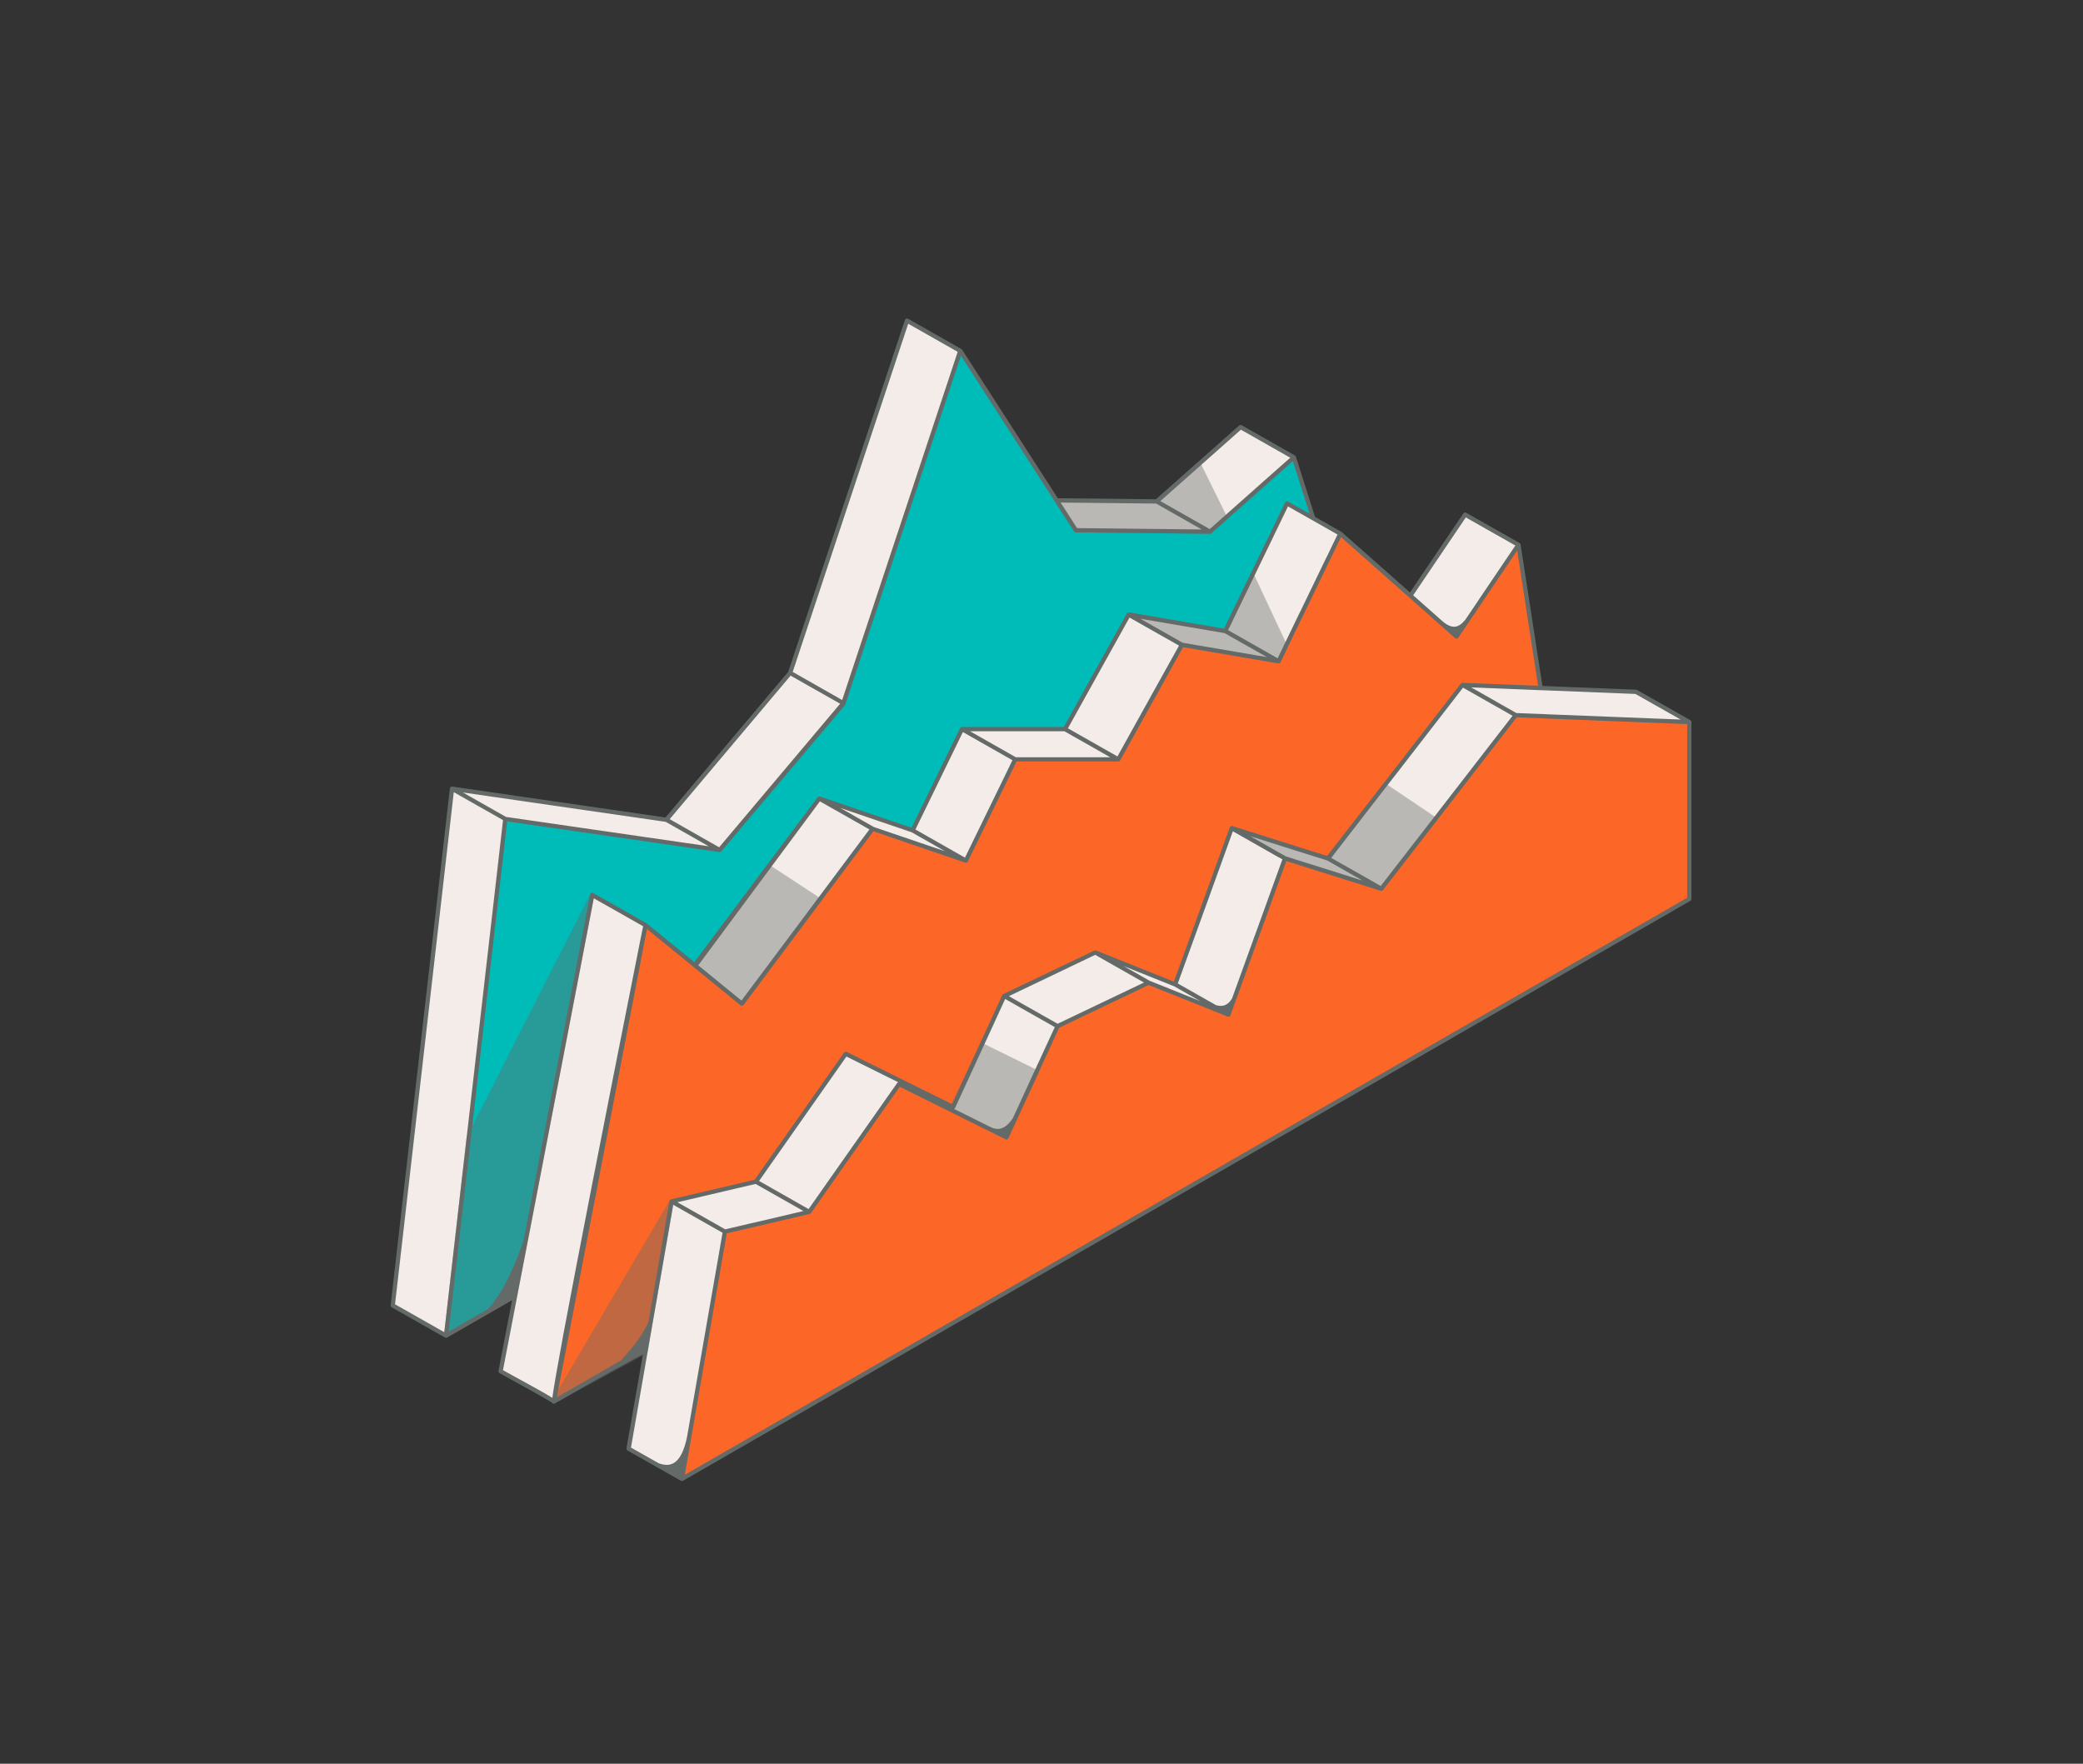
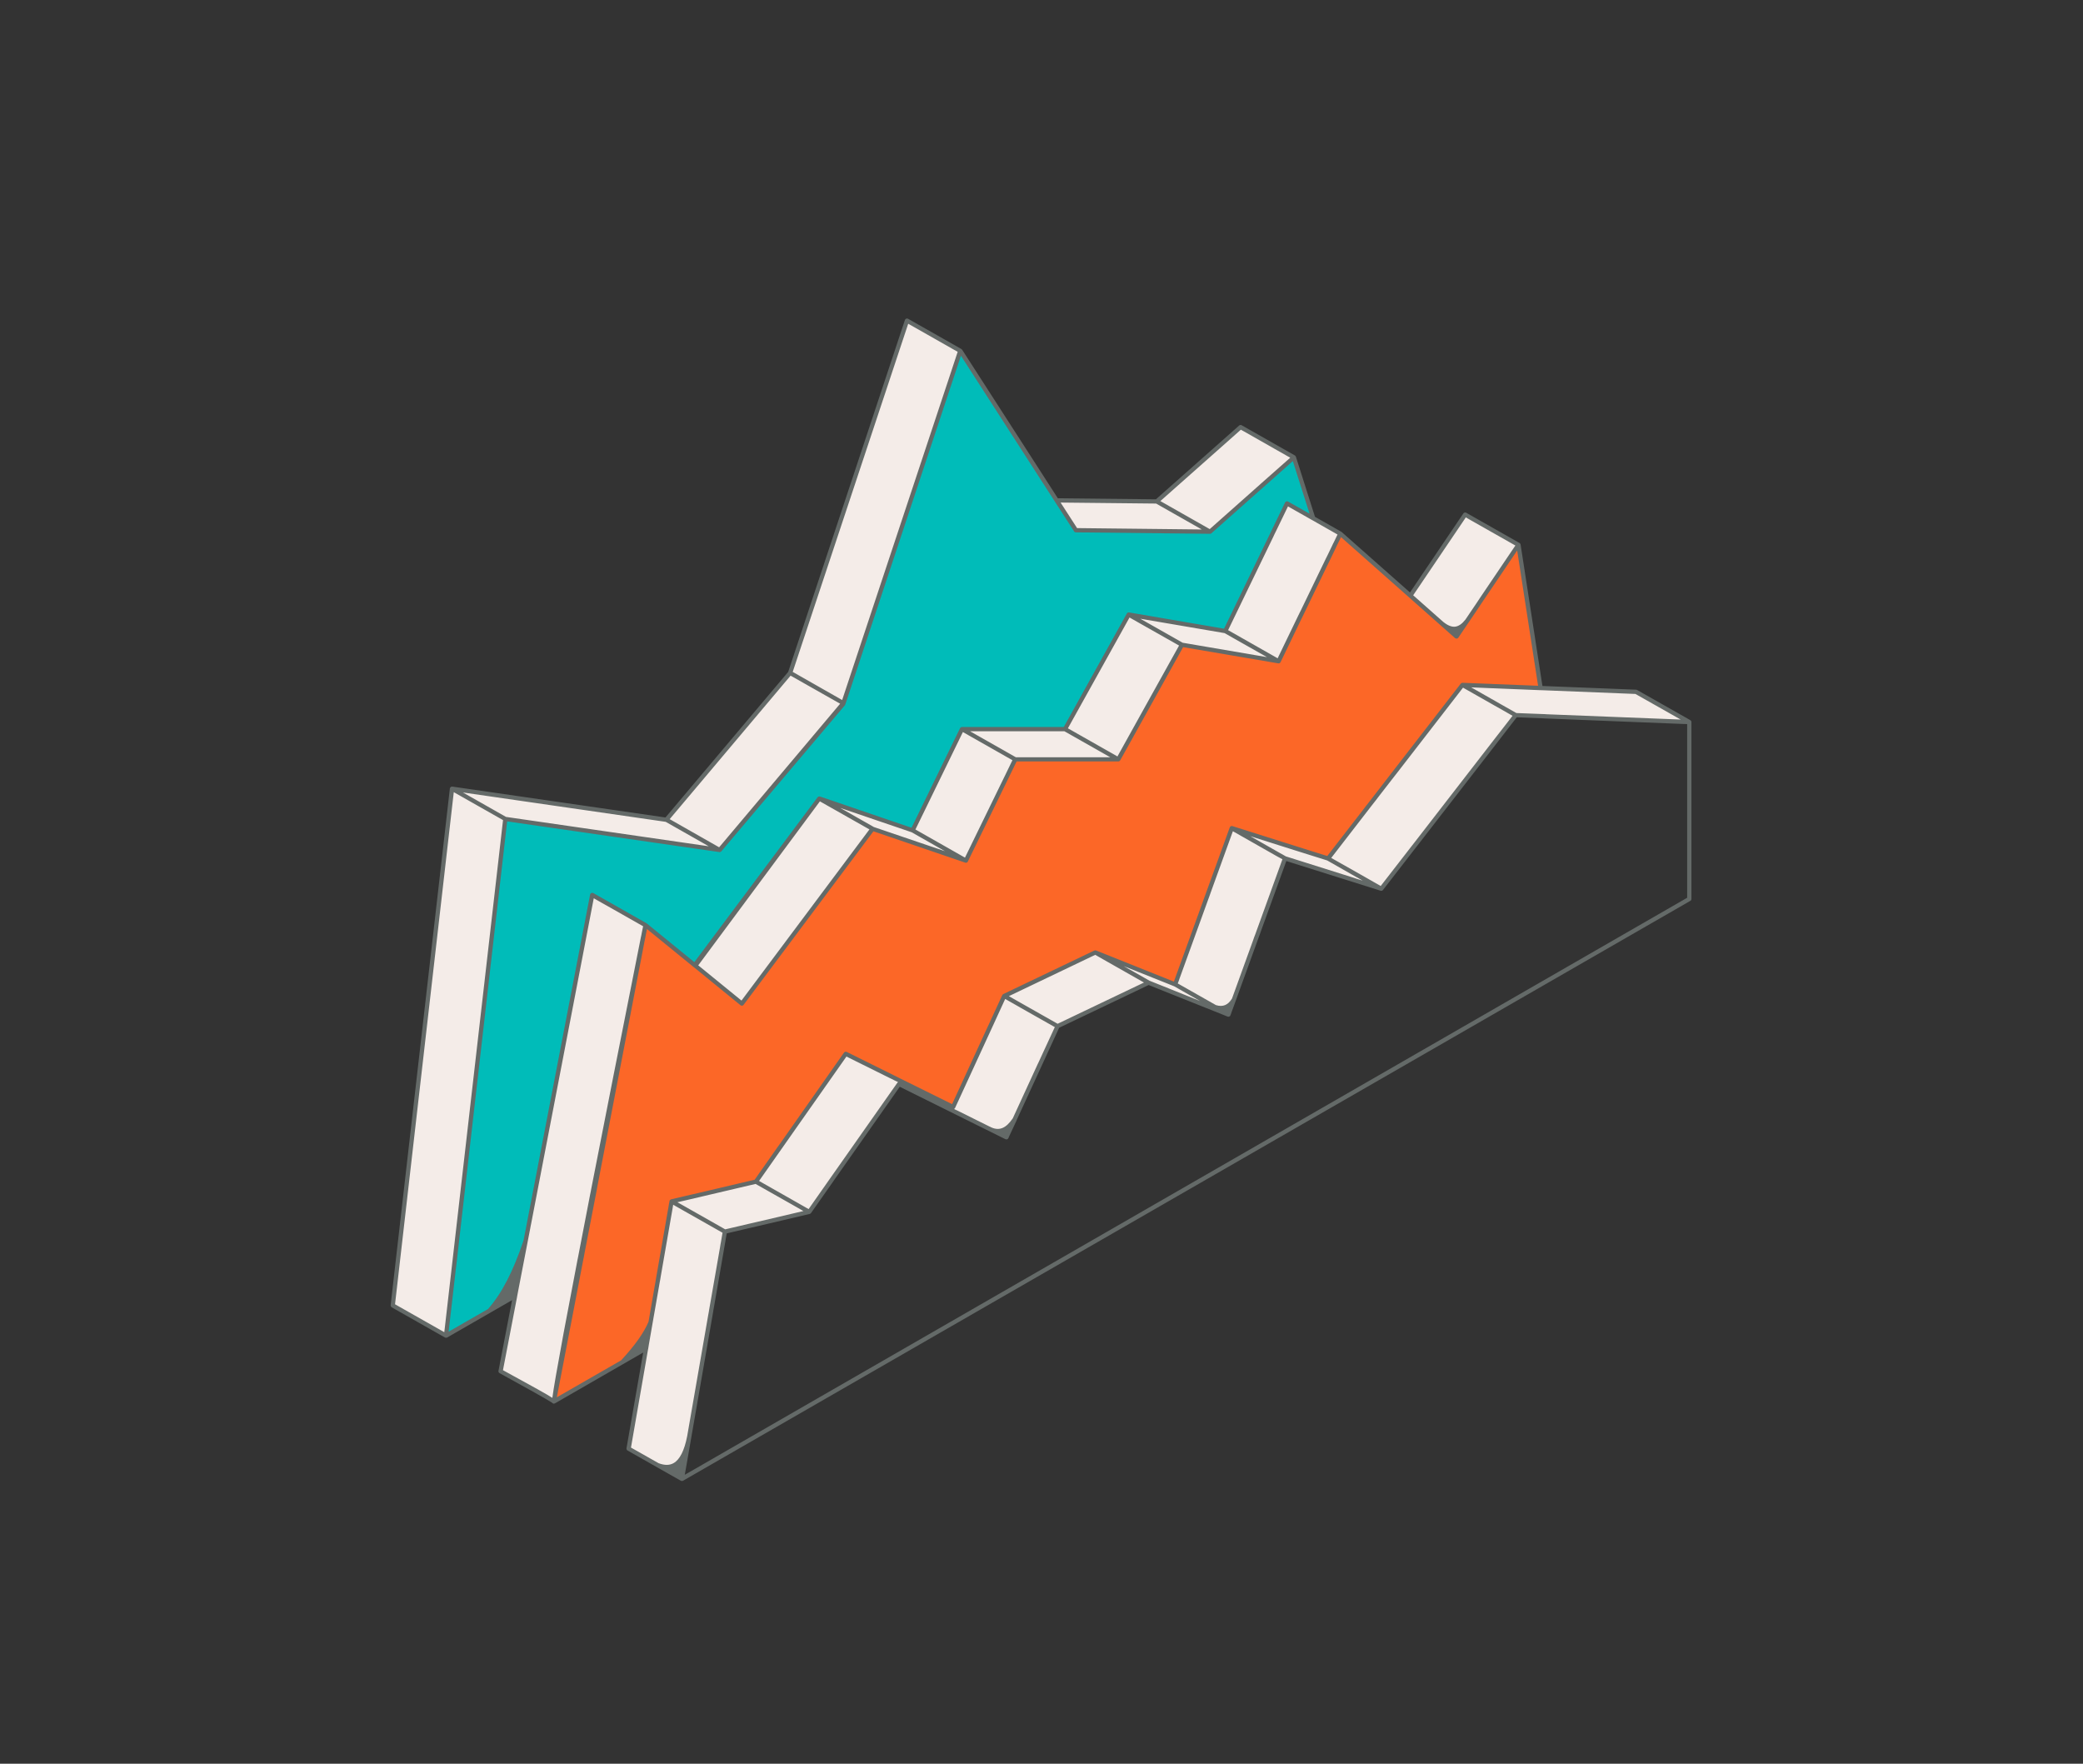
<svg xmlns="http://www.w3.org/2000/svg" width="150" zoomAndPan="magnify" viewBox="0 0 112.5 95.25" height="127" preserveAspectRatio="xMidYMid meet" version="1.0">
  <rect x="0" y="0" width="112.5" height="95.25" fill="#333333" stroke="none" />
  <defs>
    <filter x="0%" y="0%" width="100%" height="100%" id="ed6911b657">
      <feColorMatrix values="0 0 0 0 1 0 0 0 0 1 0 0 0 0 1 0 0 0 1 0" color-interpolation-filters="sRGB" />
    </filter>
    <clipPath id="bc3ed38fa9">
-       <path d="M 21.094 17.199 L 91.355 17.199 L 91.355 79.984 L 21.094 79.984 Z M 21.094 17.199 " clip-rule="nonzero" />
-     </clipPath>
+       </clipPath>
    <clipPath id="e7c0b8e179">
      <path d="M 21.094 17.199 L 91.355 17.199 L 91.355 79.984 L 21.094 79.984 Z M 21.094 17.199 " clip-rule="nonzero" />
    </clipPath>
    <clipPath id="9791cd1453">
-       <path d="M 36 38 L 91.355 38 L 91.355 79.984 L 36 79.984 Z M 36 38 " clip-rule="nonzero" />
-     </clipPath>
+       </clipPath>
    <mask id="41a3763fcc">
      <g filter="url(#ed6911b657)">
        <rect x="-11.25" width="135" fill="#000000" y="-9.525" height="114.3" fill-opacity="0.4" />
      </g>
    </mask>
    <clipPath id="c54dcb93a4">
-       <path d="M 0.766 0.766 L 54.82 0.766 L 54.82 51.961 L 0.766 51.961 Z M 0.766 0.766 " clip-rule="nonzero" />
-     </clipPath>
+       </clipPath>
    <clipPath id="a4ebc73a4f">
      <rect x="0" width="55" y="0" height="52" />
    </clipPath>
    <clipPath id="e7ffb589da">
      <path d="M 21.094 17.199 L 91.355 17.199 L 91.355 79.984 L 21.094 79.984 Z M 21.094 17.199 " clip-rule="nonzero" />
    </clipPath>
  </defs>
  <g clip-path="url(#bc3ed38fa9)">
    <path fill="#646a68" d="M 36.828 79.926 C 36.82 79.926 36.809 79.922 36.801 79.918 L 33.922 78.285 C 33.902 78.273 33.891 78.25 33.895 78.227 L 34.785 73.102 L 29.938 75.738 C 29.934 75.742 29.922 75.746 29.914 75.746 L 29.883 75.734 L 29.871 75.727 L 29.859 75.715 C 29.613 75.543 28.031 74.668 27.016 74.113 L 27 74.102 L 26.98 74.074 C 26.977 74.066 26.977 74.055 26.977 74.047 L 27.738 70.102 L 24.121 72.184 C 24.109 72.188 24.098 72.191 24.09 72.191 C 24.082 72.191 24.07 72.188 24.062 72.184 L 21.184 70.551 L 21.156 70.52 C 21.156 70.52 21.152 70.508 21.156 70.496 L 24.355 42.59 L 24.367 42.562 L 24.379 42.551 L 24.391 42.543 L 24.418 42.539 L 35.965 44.211 L 42.617 36.32 L 48.93 17.297 C 48.934 17.289 48.938 17.281 48.949 17.273 L 48.969 17.258 L 48.973 17.258 L 49.004 17.262 L 49.012 17.266 L 49.031 17.27 L 51.891 18.898 C 51.898 18.898 51.902 18.906 51.91 18.914 L 51.914 18.922 L 51.926 18.93 L 57.102 26.965 L 62.453 27.023 L 66.965 23.02 C 66.973 23.016 66.98 23.012 66.992 23.008 L 67.016 23.012 L 67.027 23.016 L 67.051 23.02 L 69.91 24.648 L 69.93 24.676 L 70.973 27.949 L 72.418 28.77 L 72.438 28.785 L 76.164 32.082 L 79.086 27.758 C 79.09 27.75 79.098 27.746 79.109 27.738 L 79.133 27.734 L 79.141 27.734 L 79.148 27.738 L 82.039 29.371 L 82.055 29.391 C 82.059 29.395 82.062 29.402 82.066 29.41 L 83.254 37.102 L 88.363 37.305 C 88.371 37.305 88.383 37.309 88.391 37.312 L 91.266 38.945 L 91.289 38.969 L 91.289 38.977 L 91.297 38.996 L 91.297 48.551 C 91.297 48.57 91.285 48.59 91.266 48.602 L 36.859 79.918 C 36.848 79.922 36.836 79.926 36.828 79.926 Z M 36.828 79.926 " fill-opacity="1" fill-rule="nonzero" />
  </g>
  <path fill="#00bcb9" d="M 70.926 27.988 L 69.512 27.188 L 68.785 28.684 L 66.176 34.078 L 60.957 33.188 L 57.52 39.375 L 51.957 39.375 L 49.289 44.844 L 44.25 43.125 L 37.52 52.125 L 34.863 49.961 L 31.984 48.332 L 28.527 66.289 L 27.816 69.988 L 24.09 72.133 L 24.492 68.613 L 27.289 44.227 L 38.867 45.902 L 45.543 38.012 L 51.242 20.816 L 51.863 18.945 L 57.066 27.023 L 58.105 28.637 L 65.352 28.715 L 68.039 26.328 L 69.879 24.695 Z M 34.746 50.574 L 34.863 49.961 C 34.863 49.961 34.82 50.18 34.742 50.574 Z M 34.746 50.574 " fill-opacity="1" fill-rule="nonzero" />
  <path fill="#fc6727" d="M 83.203 37.156 L 80.562 37.051 L 78.988 36.988 L 75.293 41.758 L 74.031 43.387 L 71.723 46.363 L 69.875 45.781 L 66.523 44.723 L 65.16 48.492 L 63.504 53.062 L 63.469 53.164 L 63.391 53.129 L 59.68 51.648 L 59.156 51.438 L 54.238 53.789 L 53.617 55.137 L 51.477 59.785 L 48.285 58.207 L 45.68 56.914 L 42.379 61.605 L 40.828 63.816 L 36.973 64.719 L 36.273 64.883 L 36.227 65.148 L 35.527 69.168 L 34.895 72.82 L 29.918 75.684 C 29.918 75.684 29.914 75.684 29.914 75.68 L 30.625 71.988 L 31.406 67.922 L 32.117 64.223 L 34.746 50.574 L 34.863 49.961 L 37.52 52.125 L 37.551 52.152 L 40.07 54.199 L 47.129 44.758 L 52.168 46.477 L 54.832 41.008 L 60.398 41.008 L 63.836 34.82 L 69.055 35.711 L 70.238 33.262 L 71.664 30.316 L 72.078 29.461 L 72.387 28.82 L 76.172 32.168 L 78.664 34.375 L 79.875 32.586 L 82.008 29.422 Z M 83.203 37.156 " fill-opacity="1" fill-rule="nonzero" />
  <g clip-path="url(#e7c0b8e179)">
    <path fill="#f4ece8" d="M 58.105 28.637 L 57.066 27.023 L 62.473 27.082 L 67.004 23.066 L 69.879 24.695 L 68.039 26.328 L 65.352 28.715 Z M 38.867 45.902 L 45.543 38.012 L 51.242 20.816 L 51.863 18.945 L 48.984 17.316 L 42.676 36.34 L 35.988 44.27 L 24.414 42.598 L 21.215 70.5 L 24.09 72.133 L 24.492 68.613 L 27.289 44.227 Z M 34.742 50.574 C 34.82 50.18 34.863 49.961 34.863 49.961 L 31.984 48.332 L 28.527 66.289 L 27.816 69.988 L 27.035 74.055 C 27.035 74.055 29.758 75.547 29.91 75.68 C 29.891 75.582 30.145 74.164 30.543 72.035 L 30.625 71.988 L 31.406 67.922 L 32.117 64.223 L 34.746 50.574 Z M 79.875 32.586 L 82.008 29.422 L 79.133 27.789 L 76.172 32.168 L 78.664 34.375 Z M 44.25 43.125 L 37.52 52.125 L 37.551 52.152 L 40.07 54.199 L 47.129 44.758 L 52.168 46.477 L 54.832 41.008 L 60.398 41.008 L 63.836 34.82 L 69.055 35.711 L 70.238 33.262 L 71.664 30.316 L 72.078 29.461 L 72.387 28.82 L 70.926 27.988 L 69.512 27.188 L 68.785 28.684 L 66.176 34.078 L 60.957 33.188 L 57.52 39.375 L 51.957 39.375 L 49.289 44.844 Z M 29.918 75.684 C 29.918 75.684 29.914 75.684 29.914 75.68 C 29.91 75.68 29.91 75.68 29.91 75.68 C 29.91 75.68 29.91 75.688 29.91 75.688 Z M 88.359 37.363 L 83.203 37.156 L 80.562 37.051 L 78.988 36.988 L 75.293 41.758 L 74.031 43.387 L 71.723 46.363 L 69.875 45.781 L 66.523 44.723 L 65.16 48.492 L 63.504 53.062 L 63.469 53.164 L 63.391 53.129 L 59.68 51.648 L 59.156 51.438 L 54.238 53.789 L 53.617 55.137 L 51.477 59.785 L 48.285 58.207 L 45.68 56.914 L 42.379 61.605 L 40.828 63.816 L 36.973 64.719 L 36.273 64.883 L 36.227 65.148 L 35.527 69.168 L 34.895 72.82 L 33.953 78.234 L 36.828 79.867 L 38.406 70.797 L 39.039 67.145 L 39.152 66.516 L 40.812 66.125 L 43.703 65.445 L 44.867 63.789 L 48.555 58.547 L 51.473 59.988 L 54.355 61.418 L 56.289 57.219 L 57.117 55.418 L 62.035 53.07 L 62.895 53.414 L 66.266 54.762 L 66.348 54.793 L 66.383 54.695 L 67.887 50.543 L 69.402 46.355 L 73.121 47.527 L 74.602 47.996 L 76.449 45.613 L 80.98 39.758 L 81.863 38.621 L 83.441 38.684 L 91.238 38.992 Z M 88.359 37.363 " fill-opacity="1" fill-rule="nonzero" />
  </g>
  <g clip-path="url(#9791cd1453)">
    <path fill="#fc6727" d="M 91.238 38.992 L 91.238 48.551 L 36.828 79.867 L 38.406 70.797 L 39.039 67.145 L 39.152 66.516 L 40.812 66.125 L 43.703 65.445 L 44.867 63.789 L 48.555 58.547 L 51.473 59.988 L 54.355 61.418 L 56.289 57.219 L 57.117 55.418 L 62.035 53.07 L 62.895 53.414 L 66.266 54.762 L 66.348 54.793 L 66.383 54.695 L 67.887 50.543 L 69.402 46.355 L 73.121 47.527 L 74.602 47.996 L 76.449 45.613 L 80.98 39.758 L 81.863 38.621 L 83.441 38.684 Z M 91.238 38.992 " fill-opacity="1" fill-rule="nonzero" />
  </g>
  <g mask="url(#41a3763fcc)">
    <g transform="matrix(1, 0, 0, 1, 23, 24)">
      <g clip-path="url(#a4ebc73a4f)">
        <g clip-path="url(#c54dcb93a4)">
-           <path fill="#646a68" d="M 13.387 40.902 L 11.977 49.012 C 11.969 49.047 11.949 49.078 11.918 49.094 L 6.969 51.789 C 6.949 51.797 6.93 51.805 6.91 51.805 C 6.883 51.805 6.852 51.793 6.828 51.77 C 6.793 51.73 6.785 51.676 6.812 51.629 L 13.172 40.824 C 13.203 40.777 13.262 40.754 13.312 40.773 C 13.363 40.793 13.395 40.848 13.387 40.902 Z M 9.023 24.223 C 8.969 24.203 8.91 24.227 8.883 24.277 L 2.211 37.398 C 2.207 37.41 2.203 37.422 2.199 37.434 L 0.977 48.121 C 0.973 48.164 0.992 48.207 1.027 48.23 C 1.047 48.242 1.066 48.246 1.09 48.246 C 1.109 48.246 1.129 48.242 1.148 48.234 L 4.875 46.086 C 4.902 46.07 4.926 46.043 4.93 46.008 L 9.098 24.352 C 9.109 24.297 9.078 24.238 9.023 24.223 Z M 21.312 24.512 L 18.574 22.719 C 18.523 22.688 18.457 22.699 18.418 22.75 L 14.461 28.082 C 14.422 28.133 14.434 28.203 14.48 28.238 L 16.996 30.289 C 17.016 30.305 17.043 30.312 17.07 30.312 C 17.074 30.312 17.078 30.312 17.082 30.312 C 17.113 30.309 17.145 30.293 17.16 30.266 L 21.344 24.676 C 21.363 24.648 21.371 24.617 21.363 24.586 C 21.359 24.555 21.34 24.527 21.312 24.512 Z M 54.57 20.156 L 51.844 18.324 C 51.793 18.289 51.727 18.301 51.688 18.348 L 48.656 22.223 L 43.559 20.613 C 43.504 20.594 43.441 20.625 43.418 20.68 C 43.395 20.73 43.418 20.793 43.469 20.824 L 46.344 22.457 C 46.352 22.461 46.359 22.465 46.367 22.465 L 51.566 24.105 C 51.578 24.109 51.59 24.113 51.602 24.113 C 51.637 24.113 51.672 24.098 51.691 24.066 L 54.594 20.32 C 54.613 20.293 54.625 20.262 54.617 20.23 C 54.613 20.199 54.594 20.172 54.57 20.156 Z M 46.055 11.828 C 46.098 11.828 46.141 11.801 46.16 11.762 L 46.535 10.984 C 46.551 10.953 46.551 10.918 46.535 10.887 L 44.73 7.035 C 44.715 6.992 44.672 6.969 44.629 6.969 C 44.582 6.969 44.543 6.992 44.523 7.031 L 43.109 9.953 L 37.977 9.074 C 37.926 9.066 37.867 9.098 37.852 9.148 C 37.832 9.203 37.852 9.262 37.902 9.289 L 40.777 10.922 C 40.789 10.926 40.805 10.93 40.816 10.934 L 46.035 11.824 C 46.043 11.828 46.047 11.828 46.055 11.828 Z M 33.039 33.797 L 30.07 32.336 C 30.043 32.32 30.012 32.32 29.98 32.328 C 29.953 32.34 29.926 32.359 29.914 32.391 L 28.262 35.891 C 28.234 35.945 28.258 36.012 28.312 36.039 L 31.305 37.523 C 31.32 37.531 31.336 37.535 31.355 37.535 C 31.367 37.535 31.379 37.531 31.395 37.527 C 31.422 37.516 31.445 37.496 31.461 37.469 L 33.094 33.949 C 33.117 33.891 33.094 33.824 33.039 33.797 Z M 42.352 4.828 C 42.379 4.828 42.406 4.82 42.426 4.801 L 43.254 4.066 C 43.293 4.031 43.305 3.977 43.281 3.93 L 41.844 1.02 C 41.828 0.988 41.797 0.965 41.762 0.957 C 41.727 0.953 41.691 0.961 41.664 0.984 L 39.43 2.965 L 34.07 2.91 C 34.023 2.91 33.988 2.93 33.969 2.969 C 33.945 3.004 33.949 3.051 33.973 3.086 L 35.012 4.699 C 35.031 4.73 35.066 4.75 35.105 4.75 L 42.348 4.828 C 42.352 4.828 42.352 4.828 42.352 4.828 Z M 42.352 4.828 " fill-opacity="1" fill-rule="nonzero" />
-         </g>
+           </g>
      </g>
    </g>
  </g>
  <g clip-path="url(#e7ffb589da)">
    <path fill="#646a68" d="M 91.352 38.988 C 91.352 38.984 91.352 38.98 91.352 38.977 C 91.348 38.965 91.344 38.953 91.34 38.941 C 91.336 38.934 91.332 38.93 91.328 38.926 C 91.32 38.918 91.312 38.906 91.301 38.902 C 91.301 38.898 91.297 38.895 91.297 38.895 L 88.418 37.262 C 88.402 37.254 88.383 37.246 88.367 37.246 L 83.305 37.047 L 82.125 29.406 C 82.125 29.402 82.121 29.402 82.121 29.402 C 82.121 29.398 82.121 29.398 82.121 29.395 C 82.117 29.379 82.109 29.363 82.098 29.348 C 82.094 29.344 82.09 29.344 82.086 29.34 C 82.078 29.332 82.074 29.328 82.066 29.324 L 79.188 27.691 C 79.18 27.688 79.172 27.684 79.164 27.68 C 79.16 27.68 79.16 27.68 79.156 27.68 C 79.156 27.68 79.156 27.68 79.152 27.68 C 79.133 27.676 79.113 27.676 79.094 27.684 C 79.09 27.684 79.086 27.688 79.082 27.688 C 79.066 27.695 79.047 27.707 79.035 27.727 L 76.152 31.996 L 72.465 28.734 C 72.461 28.73 72.457 28.73 72.457 28.727 C 72.453 28.727 72.449 28.723 72.445 28.719 L 71.02 27.91 L 69.988 24.66 C 69.988 24.656 69.984 24.652 69.98 24.648 C 69.977 24.641 69.973 24.633 69.965 24.625 C 69.961 24.617 69.953 24.613 69.949 24.605 C 69.945 24.605 69.941 24.598 69.938 24.598 L 67.059 22.965 C 67.055 22.961 67.051 22.965 67.047 22.961 C 67.043 22.961 67.039 22.957 67.031 22.953 C 67.023 22.949 67.016 22.953 67.004 22.953 C 66.996 22.953 66.992 22.953 66.984 22.953 C 66.965 22.957 66.941 22.965 66.926 22.98 L 62.43 26.965 L 57.133 26.91 L 51.961 18.883 C 51.961 18.883 51.957 18.883 51.957 18.883 C 51.945 18.867 51.934 18.855 51.922 18.848 L 49.043 17.215 C 49.043 17.215 49.039 17.215 49.039 17.215 C 49.035 17.211 49.027 17.211 49.023 17.207 C 49.008 17.203 48.996 17.203 48.98 17.203 C 48.977 17.203 48.973 17.199 48.973 17.199 C 48.969 17.199 48.965 17.203 48.961 17.203 C 48.957 17.207 48.949 17.207 48.945 17.207 C 48.938 17.211 48.93 17.215 48.922 17.223 C 48.918 17.223 48.914 17.227 48.91 17.23 C 48.895 17.242 48.883 17.258 48.875 17.277 L 42.57 36.285 L 35.941 44.148 L 24.43 42.48 C 24.426 42.48 24.422 42.484 24.422 42.48 C 24.418 42.48 24.414 42.48 24.41 42.48 C 24.402 42.484 24.391 42.484 24.383 42.484 C 24.375 42.488 24.371 42.488 24.363 42.492 C 24.363 42.492 24.363 42.492 24.359 42.492 C 24.359 42.492 24.359 42.496 24.359 42.496 C 24.355 42.496 24.352 42.5 24.348 42.504 C 24.344 42.504 24.344 42.504 24.344 42.504 C 24.34 42.508 24.34 42.508 24.336 42.512 C 24.332 42.516 24.324 42.523 24.32 42.527 C 24.32 42.531 24.316 42.531 24.316 42.535 C 24.312 42.539 24.312 42.543 24.309 42.547 C 24.309 42.551 24.305 42.555 24.305 42.559 C 24.301 42.562 24.301 42.57 24.301 42.574 C 24.301 42.578 24.297 42.578 24.297 42.582 L 21.098 70.488 C 21.098 70.512 21.102 70.531 21.109 70.551 C 21.113 70.559 21.121 70.562 21.125 70.566 C 21.133 70.578 21.137 70.59 21.148 70.598 C 21.152 70.598 21.152 70.598 21.152 70.598 C 21.156 70.598 21.156 70.602 21.156 70.602 L 24.035 72.234 C 24.051 72.242 24.07 72.246 24.09 72.246 C 24.109 72.246 24.125 72.242 24.145 72.234 C 24.145 72.234 24.148 72.234 24.148 72.234 L 27.656 70.215 L 26.922 74.035 C 26.918 74.059 26.922 74.082 26.93 74.102 C 26.934 74.109 26.938 74.113 26.941 74.117 C 26.949 74.129 26.957 74.141 26.969 74.148 C 26.969 74.152 26.973 74.152 26.973 74.152 C 26.977 74.152 26.977 74.156 26.98 74.156 C 27.98 74.703 29.582 75.594 29.812 75.75 C 29.812 75.75 29.812 75.75 29.816 75.75 C 29.82 75.762 29.832 75.77 29.84 75.777 C 29.844 75.777 29.844 75.781 29.844 75.781 C 29.844 75.781 29.844 75.781 29.848 75.781 C 29.859 75.793 29.875 75.797 29.891 75.801 C 29.898 75.801 29.906 75.805 29.91 75.805 C 29.91 75.805 29.914 75.805 29.914 75.805 C 29.934 75.801 29.953 75.797 29.969 75.789 L 29.984 75.781 L 34.738 73.043 L 33.836 78.215 C 33.828 78.262 33.852 78.312 33.895 78.336 L 36.773 79.969 C 36.789 79.977 36.809 79.98 36.828 79.98 C 36.848 79.98 36.863 79.98 36.879 79.973 C 36.879 79.969 36.879 79.969 36.883 79.969 C 36.883 79.969 36.887 79.969 36.887 79.969 L 91.297 48.648 C 91.332 48.629 91.352 48.59 91.352 48.551 L 91.352 38.992 C 91.352 38.992 91.352 38.992 91.352 38.988 Z M 27.164 73.996 L 27.168 73.98 L 27.922 70.062 L 27.93 70.012 C 27.93 70.012 27.93 70.012 27.93 70.008 L 27.949 69.91 L 27.977 69.762 L 28.5 67.051 L 28.633 66.363 L 28.66 66.215 L 28.691 66.062 L 31.066 53.727 L 32.062 48.543 L 32.07 48.512 L 32.523 48.77 L 33.125 49.109 L 34.734 50.023 C 34.711 50.137 34.688 50.25 34.664 50.363 C 34.656 50.406 34.648 50.449 34.641 50.492 C 34.633 50.535 34.625 50.574 34.613 50.617 C 33.543 56.004 32.648 60.535 31.934 64.195 C 31.926 64.246 31.914 64.297 31.906 64.348 C 31.895 64.395 31.887 64.445 31.875 64.496 C 31.637 65.73 31.414 66.867 31.219 67.898 C 31.207 67.949 31.199 67.996 31.188 68.047 C 31.18 68.098 31.168 68.148 31.16 68.195 C 30.879 69.664 30.641 70.918 30.445 71.961 C 30.438 72.012 30.426 72.059 30.418 72.109 C 30.41 72.16 30.398 72.207 30.391 72.258 C 30.078 73.945 29.891 75.031 29.832 75.492 C 29.539 75.301 28.848 74.918 27.27 74.055 C 27.234 74.035 27.199 74.016 27.164 73.996 Z M 21.336 70.438 L 21.336 70.43 L 24.508 42.781 L 27.168 44.289 L 24.387 68.543 L 24.355 68.824 L 23.996 71.945 L 21.445 70.5 Z M 49.121 17.523 L 49.336 17.645 L 51.723 19 L 51.211 20.551 L 51.117 20.832 L 45.484 37.805 L 42.82 36.289 L 42.812 36.289 L 49.051 17.484 Z M 37.309 45.152 L 38.277 45.703 L 27.328 44.117 L 25.973 43.348 L 25 42.797 L 35.953 44.383 Z M 42.699 36.488 L 42.719 36.5 L 45.375 38.004 L 38.84 45.758 L 36.168 44.238 Z M 24.602 68.684 L 24.617 68.539 L 24.637 68.398 L 26.457 52.504 L 27.391 44.359 L 38.852 46.016 C 38.855 46.02 38.863 46.02 38.867 46.02 C 38.879 46.02 38.887 46.016 38.895 46.012 C 38.898 46.012 38.906 46.012 38.91 46.008 C 38.918 46.008 38.922 46.004 38.926 46 C 38.93 45.996 38.938 45.992 38.941 45.988 C 38.945 45.984 38.949 45.984 38.957 45.977 L 38.961 45.973 L 45.633 38.086 C 45.641 38.074 45.648 38.062 45.652 38.047 L 51.277 21.082 L 51.371 20.801 L 51.898 19.211 L 56.855 26.906 L 56.93 27.023 L 57.004 27.137 L 57.297 27.59 L 58.012 28.699 C 58.031 28.73 58.066 28.75 58.105 28.75 L 65.348 28.828 C 65.352 28.828 65.352 28.828 65.352 28.828 C 65.352 28.828 65.355 28.828 65.359 28.828 C 65.379 28.828 65.398 28.82 65.414 28.809 C 65.418 28.805 65.422 28.805 65.422 28.805 C 65.422 28.801 65.426 28.801 65.426 28.801 L 67.98 26.535 L 68.078 26.449 L 68.172 26.367 L 69.824 24.902 L 70.727 27.742 L 69.566 27.086 C 69.562 27.082 69.559 27.082 69.551 27.082 C 69.547 27.078 69.539 27.078 69.531 27.074 C 69.523 27.074 69.512 27.074 69.5 27.074 C 69.496 27.074 69.492 27.074 69.488 27.074 C 69.488 27.074 69.484 27.074 69.484 27.074 C 69.48 27.078 69.48 27.074 69.477 27.078 C 69.469 27.078 69.461 27.086 69.453 27.09 C 69.449 27.094 69.441 27.094 69.438 27.098 C 69.426 27.109 69.414 27.121 69.406 27.137 L 68.809 28.375 L 68.734 28.527 L 68.664 28.676 L 66.109 33.953 L 60.977 33.074 C 60.969 33.074 60.965 33.074 60.957 33.074 C 60.949 33.074 60.941 33.074 60.934 33.078 C 60.93 33.078 60.93 33.078 60.926 33.078 C 60.922 33.078 60.918 33.082 60.914 33.082 C 60.91 33.086 60.91 33.086 60.906 33.086 C 60.902 33.09 60.898 33.09 60.895 33.094 C 60.891 33.098 60.883 33.102 60.879 33.105 C 60.875 33.113 60.867 33.117 60.863 33.125 C 60.863 33.129 60.859 33.129 60.859 33.133 L 57.453 39.262 L 51.957 39.262 C 51.945 39.262 51.938 39.262 51.93 39.266 C 51.926 39.266 51.922 39.266 51.922 39.266 C 51.922 39.266 51.922 39.266 51.918 39.266 C 51.914 39.27 51.906 39.273 51.898 39.277 C 51.898 39.277 51.895 39.277 51.891 39.281 C 51.887 39.281 51.887 39.285 51.883 39.289 C 51.879 39.289 51.879 39.293 51.875 39.297 C 51.867 39.301 51.859 39.312 51.855 39.32 C 51.855 39.324 51.852 39.324 51.852 39.324 L 49.23 44.703 L 44.289 43.016 C 44.285 43.016 44.281 43.016 44.277 43.016 C 44.27 43.016 44.262 43.012 44.254 43.012 C 44.25 43.012 44.242 43.012 44.234 43.012 C 44.23 43.016 44.227 43.016 44.219 43.016 C 44.219 43.016 44.215 43.02 44.215 43.02 C 44.207 43.02 44.203 43.023 44.195 43.027 C 44.191 43.027 44.188 43.031 44.18 43.035 C 44.176 43.043 44.168 43.047 44.164 43.051 C 44.164 43.055 44.16 43.055 44.16 43.059 C 44.16 43.059 44.156 43.059 44.156 43.059 L 37.5 51.961 L 34.938 49.875 C 34.934 49.871 34.93 49.871 34.926 49.867 C 34.922 49.867 34.922 49.863 34.922 49.863 L 32.043 48.23 C 32.035 48.227 32.027 48.227 32.02 48.223 C 32.012 48.223 32.004 48.219 31.996 48.219 C 31.988 48.215 31.977 48.219 31.965 48.223 C 31.957 48.223 31.953 48.219 31.945 48.223 C 31.945 48.223 31.945 48.223 31.941 48.227 C 31.941 48.227 31.938 48.227 31.938 48.227 C 31.926 48.23 31.918 48.238 31.91 48.246 C 31.906 48.25 31.902 48.254 31.898 48.258 C 31.883 48.273 31.875 48.289 31.871 48.309 L 28.426 66.215 L 28.398 66.367 L 28.367 66.516 L 28.273 67 C 27.703 68.688 27.094 69.863 26.355 70.695 L 24.23 71.918 Z M 67.055 23.227 L 67.203 23.309 L 69.684 24.719 L 68.094 26.125 L 68 26.211 L 67.906 26.293 L 65.336 28.574 L 62.672 27.062 L 62.668 27.062 L 65.863 24.23 L 66.945 23.27 L 67.016 23.207 Z M 57.281 27.141 L 62.441 27.195 L 64.906 28.594 L 58.172 28.52 Z M 79.168 27.941 L 79.281 28.008 L 81.844 29.461 L 79.941 32.277 L 79.754 32.559 L 79.145 33.461 C 78.961 33.695 78.781 33.82 78.59 33.844 C 78.398 33.863 78.191 33.781 77.949 33.586 L 76.324 32.148 L 79.062 28.098 L 79.156 27.957 Z M 76.109 32.266 L 76.195 32.344 L 78.586 34.461 C 78.598 34.469 78.613 34.477 78.629 34.48 C 78.633 34.484 78.637 34.484 78.641 34.484 C 78.648 34.484 78.656 34.488 78.664 34.488 C 78.668 34.488 78.676 34.488 78.68 34.488 C 78.711 34.484 78.742 34.465 78.762 34.438 L 79.805 32.895 L 79.992 32.613 L 81.941 29.73 L 83.07 37.035 L 80.664 36.941 L 80.547 36.934 L 80.43 36.93 L 78.992 36.875 C 78.988 36.875 78.984 36.875 78.98 36.875 C 78.969 36.875 78.957 36.879 78.949 36.883 C 78.941 36.883 78.934 36.887 78.93 36.891 C 78.918 36.898 78.91 36.902 78.906 36.91 C 78.902 36.914 78.898 36.914 78.895 36.918 L 75.336 41.512 L 75.25 41.625 L 75.164 41.734 L 73.953 43.301 L 73.766 43.539 L 73.582 43.781 L 71.684 46.23 L 70.156 45.75 L 69.859 45.656 L 66.559 44.613 C 66.555 44.613 66.551 44.613 66.551 44.613 C 66.543 44.613 66.535 44.609 66.527 44.609 C 66.52 44.609 66.512 44.609 66.504 44.613 C 66.496 44.613 66.492 44.613 66.484 44.617 C 66.477 44.621 66.473 44.625 66.465 44.629 C 66.457 44.633 66.453 44.637 66.449 44.641 C 66.441 44.645 66.438 44.652 66.434 44.656 C 66.43 44.66 66.426 44.664 66.426 44.668 C 66.422 44.668 66.422 44.672 66.422 44.676 C 66.422 44.68 66.418 44.68 66.418 44.684 L 65.066 48.414 L 65.004 48.582 L 64.945 48.75 L 63.41 52.984 L 63.402 53.012 L 63.379 53.004 L 59.945 51.629 L 59.672 51.52 L 59.199 51.332 C 59.195 51.328 59.191 51.328 59.188 51.328 C 59.18 51.328 59.172 51.324 59.16 51.324 C 59.156 51.324 59.148 51.324 59.145 51.324 C 59.133 51.328 59.125 51.328 59.117 51.332 C 59.113 51.332 59.109 51.332 59.109 51.332 L 54.188 53.684 C 54.188 53.684 54.188 53.688 54.184 53.688 C 54.168 53.699 54.148 53.711 54.137 53.73 C 54.137 53.734 54.137 53.734 54.137 53.738 C 54.137 53.738 54.133 53.738 54.133 53.738 L 53.527 55.055 L 53.445 55.238 L 53.359 55.418 L 51.422 59.629 L 48.531 58.199 L 48.281 58.074 L 45.73 56.809 C 45.68 56.785 45.617 56.801 45.582 56.848 L 42.301 61.52 L 42.145 61.742 L 41.984 61.965 L 40.758 63.711 L 37.707 64.43 L 37.316 64.52 L 36.93 64.609 L 36.246 64.77 C 36.227 64.777 36.211 64.789 36.195 64.801 C 36.191 64.805 36.188 64.809 36.184 64.812 C 36.18 64.816 36.176 64.82 36.172 64.824 C 36.168 64.836 36.164 64.848 36.164 64.855 C 36.16 64.859 36.16 64.859 36.16 64.863 L 36.121 65.074 L 36.098 65.223 L 36.07 65.371 L 35.422 69.094 L 35.398 69.242 L 35.371 69.391 L 35.027 71.379 C 34.777 71.973 34.309 72.637 33.547 73.465 L 30.074 75.461 L 30.727 72.062 L 30.754 71.914 L 30.785 71.766 L 31.508 67.996 L 31.539 67.848 L 31.566 67.695 L 32.223 64.297 L 32.277 64 L 34.82 50.785 L 34.848 50.66 L 34.871 50.531 L 34.941 50.172 L 37.363 52.145 L 37.453 52.219 L 37.543 52.289 L 39.996 54.289 C 40.008 54.297 40.02 54.305 40.035 54.309 C 40.039 54.309 40.043 54.309 40.047 54.309 C 40.055 54.312 40.062 54.312 40.07 54.312 C 40.074 54.312 40.078 54.312 40.082 54.312 C 40.113 54.309 40.145 54.293 40.16 54.266 L 47.172 44.895 L 52.129 46.586 C 52.145 46.59 52.156 46.594 52.168 46.594 C 52.168 46.594 52.168 46.594 52.172 46.594 C 52.172 46.594 52.176 46.59 52.18 46.59 C 52.188 46.59 52.195 46.59 52.203 46.586 C 52.203 46.586 52.203 46.586 52.207 46.586 C 52.211 46.582 52.219 46.578 52.223 46.578 C 52.227 46.574 52.23 46.57 52.234 46.57 C 52.238 46.566 52.242 46.566 52.246 46.562 C 52.254 46.555 52.266 46.543 52.273 46.527 L 52.273 46.523 L 54.906 41.121 L 60.398 41.121 C 60.406 41.121 60.418 41.121 60.43 41.117 C 60.438 41.113 60.445 41.113 60.449 41.109 C 60.453 41.105 60.457 41.105 60.461 41.105 C 60.461 41.102 60.465 41.102 60.469 41.098 C 60.469 41.098 60.469 41.094 60.473 41.094 C 60.48 41.086 60.488 41.078 60.496 41.066 C 60.496 41.066 60.496 41.066 60.5 41.062 L 63.898 34.949 L 69.035 35.824 C 69.043 35.828 69.047 35.828 69.055 35.828 C 69.059 35.828 69.059 35.824 69.062 35.824 C 69.07 35.824 69.074 35.824 69.082 35.824 C 69.086 35.824 69.086 35.824 69.09 35.82 C 69.09 35.82 69.094 35.82 69.094 35.82 C 69.102 35.816 69.109 35.812 69.117 35.809 C 69.121 35.805 69.121 35.805 69.125 35.805 C 69.125 35.805 69.125 35.801 69.125 35.801 C 69.125 35.801 69.129 35.797 69.133 35.797 C 69.141 35.785 69.152 35.773 69.16 35.762 L 70.215 33.574 L 70.289 33.422 L 70.363 33.273 L 71.641 30.629 L 71.715 30.477 L 71.789 30.328 L 72.117 29.645 L 72.168 29.539 L 72.219 29.43 L 72.426 29.008 L 76.02 32.188 Z M 88.328 37.477 L 90.77 38.859 L 83.539 38.574 L 83.422 38.566 L 83.305 38.562 L 81.898 38.508 L 80.809 37.891 L 80.684 37.816 L 80.555 37.746 L 79.457 37.121 L 80.465 37.164 L 80.699 37.172 L 83.105 37.27 L 83.34 37.277 Z M 36.598 64.934 L 36.586 64.926 L 36.625 64.918 L 37.016 64.828 L 40.809 63.938 L 42.609 64.957 L 42.844 65.09 L 43.391 65.402 L 41.547 65.836 L 41.16 65.926 L 40.77 66.016 L 39.168 66.391 L 36.715 65 Z M 76.184 45.766 L 76 46.004 L 74.57 47.848 L 73.68 47.34 L 73.445 47.207 L 71.898 46.332 L 74.105 43.477 L 74.293 43.238 L 74.477 42.996 L 75.25 42 L 75.422 41.781 L 79.016 37.137 L 80.598 38.035 L 80.727 38.109 L 80.855 38.18 L 81.691 38.656 L 81.055 39.477 L 80.859 39.727 L 76.371 45.527 Z M 67.73 50.629 L 67.672 50.797 L 66.539 53.926 C 66.324 54.281 66.047 54.395 65.672 54.281 L 63.633 53.125 L 63.609 53.109 L 63.66 52.977 L 63.719 52.809 L 65.254 48.574 L 65.316 48.406 L 65.375 48.238 L 66.586 44.891 L 68.902 46.207 L 69.02 46.273 L 69.137 46.336 L 69.262 46.406 L 67.793 50.465 Z M 56.117 57.316 L 56.031 57.496 L 54.699 60.395 C 54.336 60.93 53.977 61.082 53.535 60.883 L 53.461 60.844 C 53.457 60.844 53.457 60.844 53.453 60.844 L 51.715 59.98 L 51.59 59.922 L 51.527 59.891 C 51.551 59.879 51.57 59.859 51.582 59.836 L 51.609 59.777 L 53.707 55.219 L 53.871 54.859 L 54.289 53.949 L 54.992 54.348 L 55.105 54.414 L 56.969 55.469 L 56.199 57.137 Z M 44.633 63.926 L 44.477 64.148 L 43.672 65.297 L 43.074 64.957 L 42.84 64.824 L 40.996 63.777 L 42.461 61.691 L 42.773 61.246 L 45.715 57.059 L 48.043 58.215 L 48.168 58.273 L 48.289 58.336 L 48.508 58.441 C 48.488 58.449 48.473 58.461 48.461 58.48 L 44.789 63.703 Z M 57.121 55.289 L 55.34 54.281 L 55.105 54.148 L 54.488 53.797 L 59.152 51.566 L 59.371 51.691 L 59.605 51.824 L 61.785 53.062 Z M 62.086 52.965 L 60.691 52.176 L 63.125 53.148 L 63.418 53.266 L 64.812 54.059 L 63.16 53.395 Z M 69.449 46.25 L 69.367 46.203 L 69.254 46.137 L 69.137 46.074 L 67.531 45.16 L 69.59 45.812 L 69.887 45.906 L 71.68 46.469 L 73.215 47.344 L 73.332 47.406 L 73.445 47.473 L 73.598 47.559 L 73.406 47.5 L 73.254 47.453 L 73.105 47.402 Z M 49.234 44.945 L 49.242 44.949 L 51.043 45.973 L 51.047 45.973 L 47.184 44.66 L 47.176 44.652 L 45.375 43.629 L 45.371 43.629 Z M 61.004 33.348 L 63.68 34.863 L 62.191 37.539 L 60.352 40.852 L 57.676 39.332 L 58.91 37.113 Z M 68.426 35.488 L 67.762 35.375 L 63.875 34.711 L 61.586 33.414 L 66.137 34.191 L 67.137 34.758 Z M 57.488 39.492 L 59.961 40.895 L 54.863 40.895 L 52.391 39.492 Z M 52.004 39.535 L 54.68 41.055 L 54.34 41.758 L 52.117 46.316 L 49.441 44.797 L 49.961 43.73 Z M 37.711 52.133 L 44.281 43.277 L 46.957 44.793 L 40.047 54.035 Z M 72.238 28.867 L 72.043 29.273 L 71.988 29.379 L 71.938 29.488 L 71.688 30.008 L 71.613 30.156 L 71.539 30.309 L 70.262 32.953 L 70.18 33.117 L 70.113 33.254 L 69.004 35.551 L 66.328 34.031 L 67.305 32.012 L 68.766 28.996 L 68.836 28.844 L 68.91 28.695 L 69.562 27.348 L 69.926 27.555 L 70.41 27.828 L 70.828 28.066 L 70.977 28.148 L 71.125 28.234 Z M 35.008 72.84 L 35.023 72.746 L 35.047 72.598 L 35.25 71.43 L 35.633 69.238 L 35.66 69.094 L 35.684 68.945 L 36.332 65.219 L 36.355 65.074 L 36.359 65.062 L 36.367 65.066 L 36.48 65.133 L 39.023 66.574 L 38.938 67.07 L 38.91 67.219 L 38.887 67.367 L 38.301 70.727 L 38.277 70.875 L 38.25 71.02 L 37.113 77.562 C 36.961 78.34 36.715 78.828 36.379 79.016 C 36.16 79.141 35.895 79.141 35.57 79.02 L 34.078 78.176 L 34.996 72.895 Z M 36.984 79.645 L 36.992 79.602 L 37.141 78.754 L 37.34 77.605 L 38.512 70.871 L 38.535 70.723 L 38.562 70.578 L 39.145 67.219 L 39.172 67.07 L 39.195 66.922 L 39.25 66.609 L 40.078 66.414 L 40.465 66.324 L 40.855 66.234 L 43.73 65.559 C 43.738 65.559 43.746 65.551 43.754 65.551 C 43.758 65.547 43.762 65.547 43.766 65.543 C 43.777 65.535 43.789 65.527 43.801 65.512 L 44.949 63.879 L 45.105 63.652 L 45.262 63.43 L 48.594 58.691 L 51.227 59.996 L 51.477 60.121 L 54.297 61.52 L 54.305 61.523 C 54.32 61.527 54.336 61.531 54.352 61.531 C 54.352 61.531 54.355 61.535 54.355 61.535 C 54.367 61.535 54.379 61.531 54.395 61.527 C 54.395 61.527 54.398 61.523 54.402 61.523 C 54.414 61.52 54.422 61.512 54.434 61.504 C 54.441 61.496 54.445 61.488 54.453 61.477 C 54.453 61.473 54.457 61.473 54.461 61.469 C 54.461 61.469 54.461 61.465 54.461 61.465 L 54.469 61.449 L 54.484 61.41 L 54.914 60.488 C 54.918 60.48 54.918 60.473 54.918 60.469 L 56.379 57.297 L 56.543 56.938 L 57.203 55.504 L 62.039 53.195 L 62.633 53.434 L 62.906 53.543 L 66.004 54.781 L 66.141 54.836 L 66.273 54.891 L 66.305 54.902 C 66.316 54.906 66.328 54.906 66.34 54.91 C 66.344 54.91 66.344 54.91 66.348 54.91 C 66.352 54.91 66.355 54.906 66.359 54.906 C 66.367 54.906 66.375 54.906 66.387 54.902 C 66.387 54.902 66.387 54.902 66.391 54.902 C 66.391 54.898 66.391 54.898 66.395 54.898 C 66.395 54.898 66.398 54.898 66.398 54.895 C 66.402 54.895 66.406 54.891 66.41 54.887 C 66.414 54.887 66.414 54.887 66.414 54.883 C 66.422 54.879 66.426 54.879 66.43 54.875 C 66.434 54.871 66.438 54.863 66.441 54.859 C 66.441 54.855 66.445 54.855 66.445 54.852 C 66.449 54.848 66.449 54.844 66.449 54.844 C 66.449 54.84 66.453 54.836 66.453 54.832 L 66.477 54.773 L 66.535 54.605 L 66.598 54.438 L 67.98 50.621 L 68.043 50.453 L 68.102 50.285 L 69.473 46.5 L 72.836 47.559 L 73.133 47.652 L 74.566 48.105 C 74.57 48.109 74.578 48.105 74.582 48.105 C 74.59 48.109 74.594 48.113 74.602 48.113 C 74.609 48.113 74.613 48.109 74.621 48.105 C 74.629 48.105 74.637 48.105 74.645 48.102 C 74.656 48.094 74.668 48.086 74.68 48.078 C 74.684 48.074 74.688 48.07 74.691 48.066 L 76.523 45.703 L 76.711 45.461 L 76.895 45.223 L 80.91 40.043 L 81.008 39.914 L 81.105 39.789 L 81.918 38.738 L 83.34 38.793 L 83.461 38.801 L 83.578 38.805 L 90.91 39.098 L 91.094 39.102 L 91.121 39.105 L 91.121 48.484 L 38.406 78.828 L 37.586 79.301 Z M 36.984 79.645 " fill-opacity="1" fill-rule="nonzero" />
  </g>
</svg>